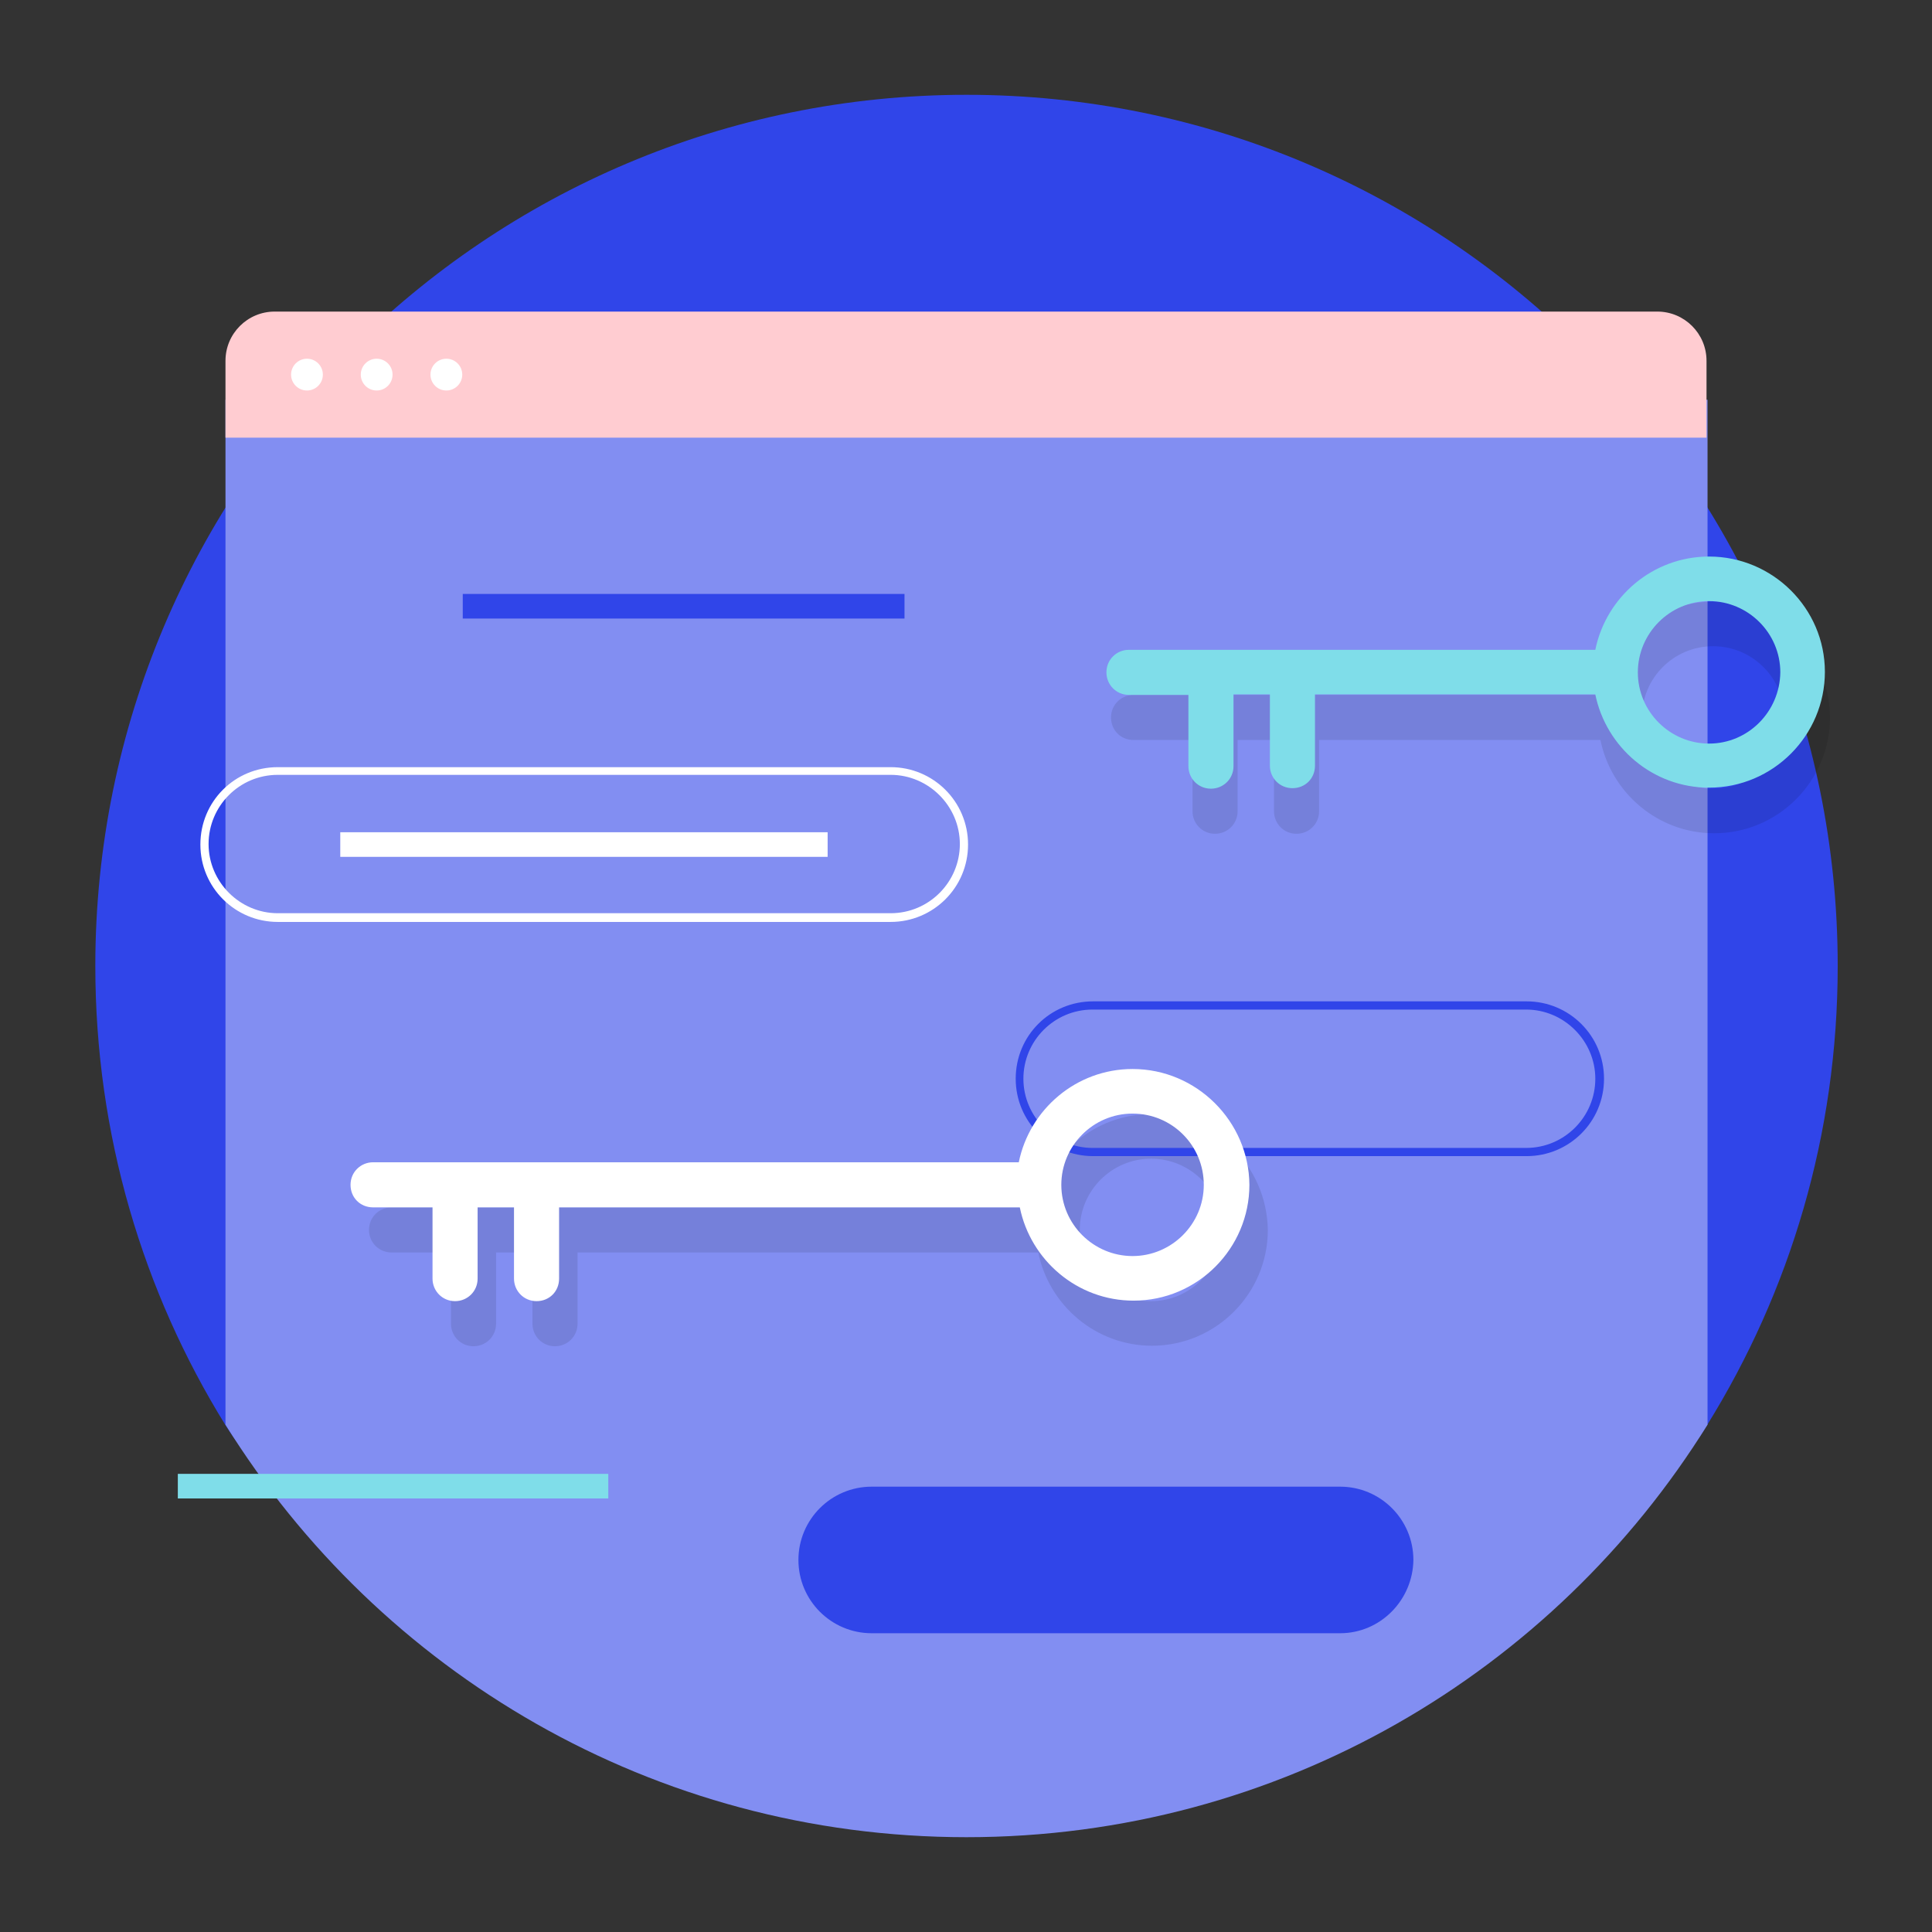
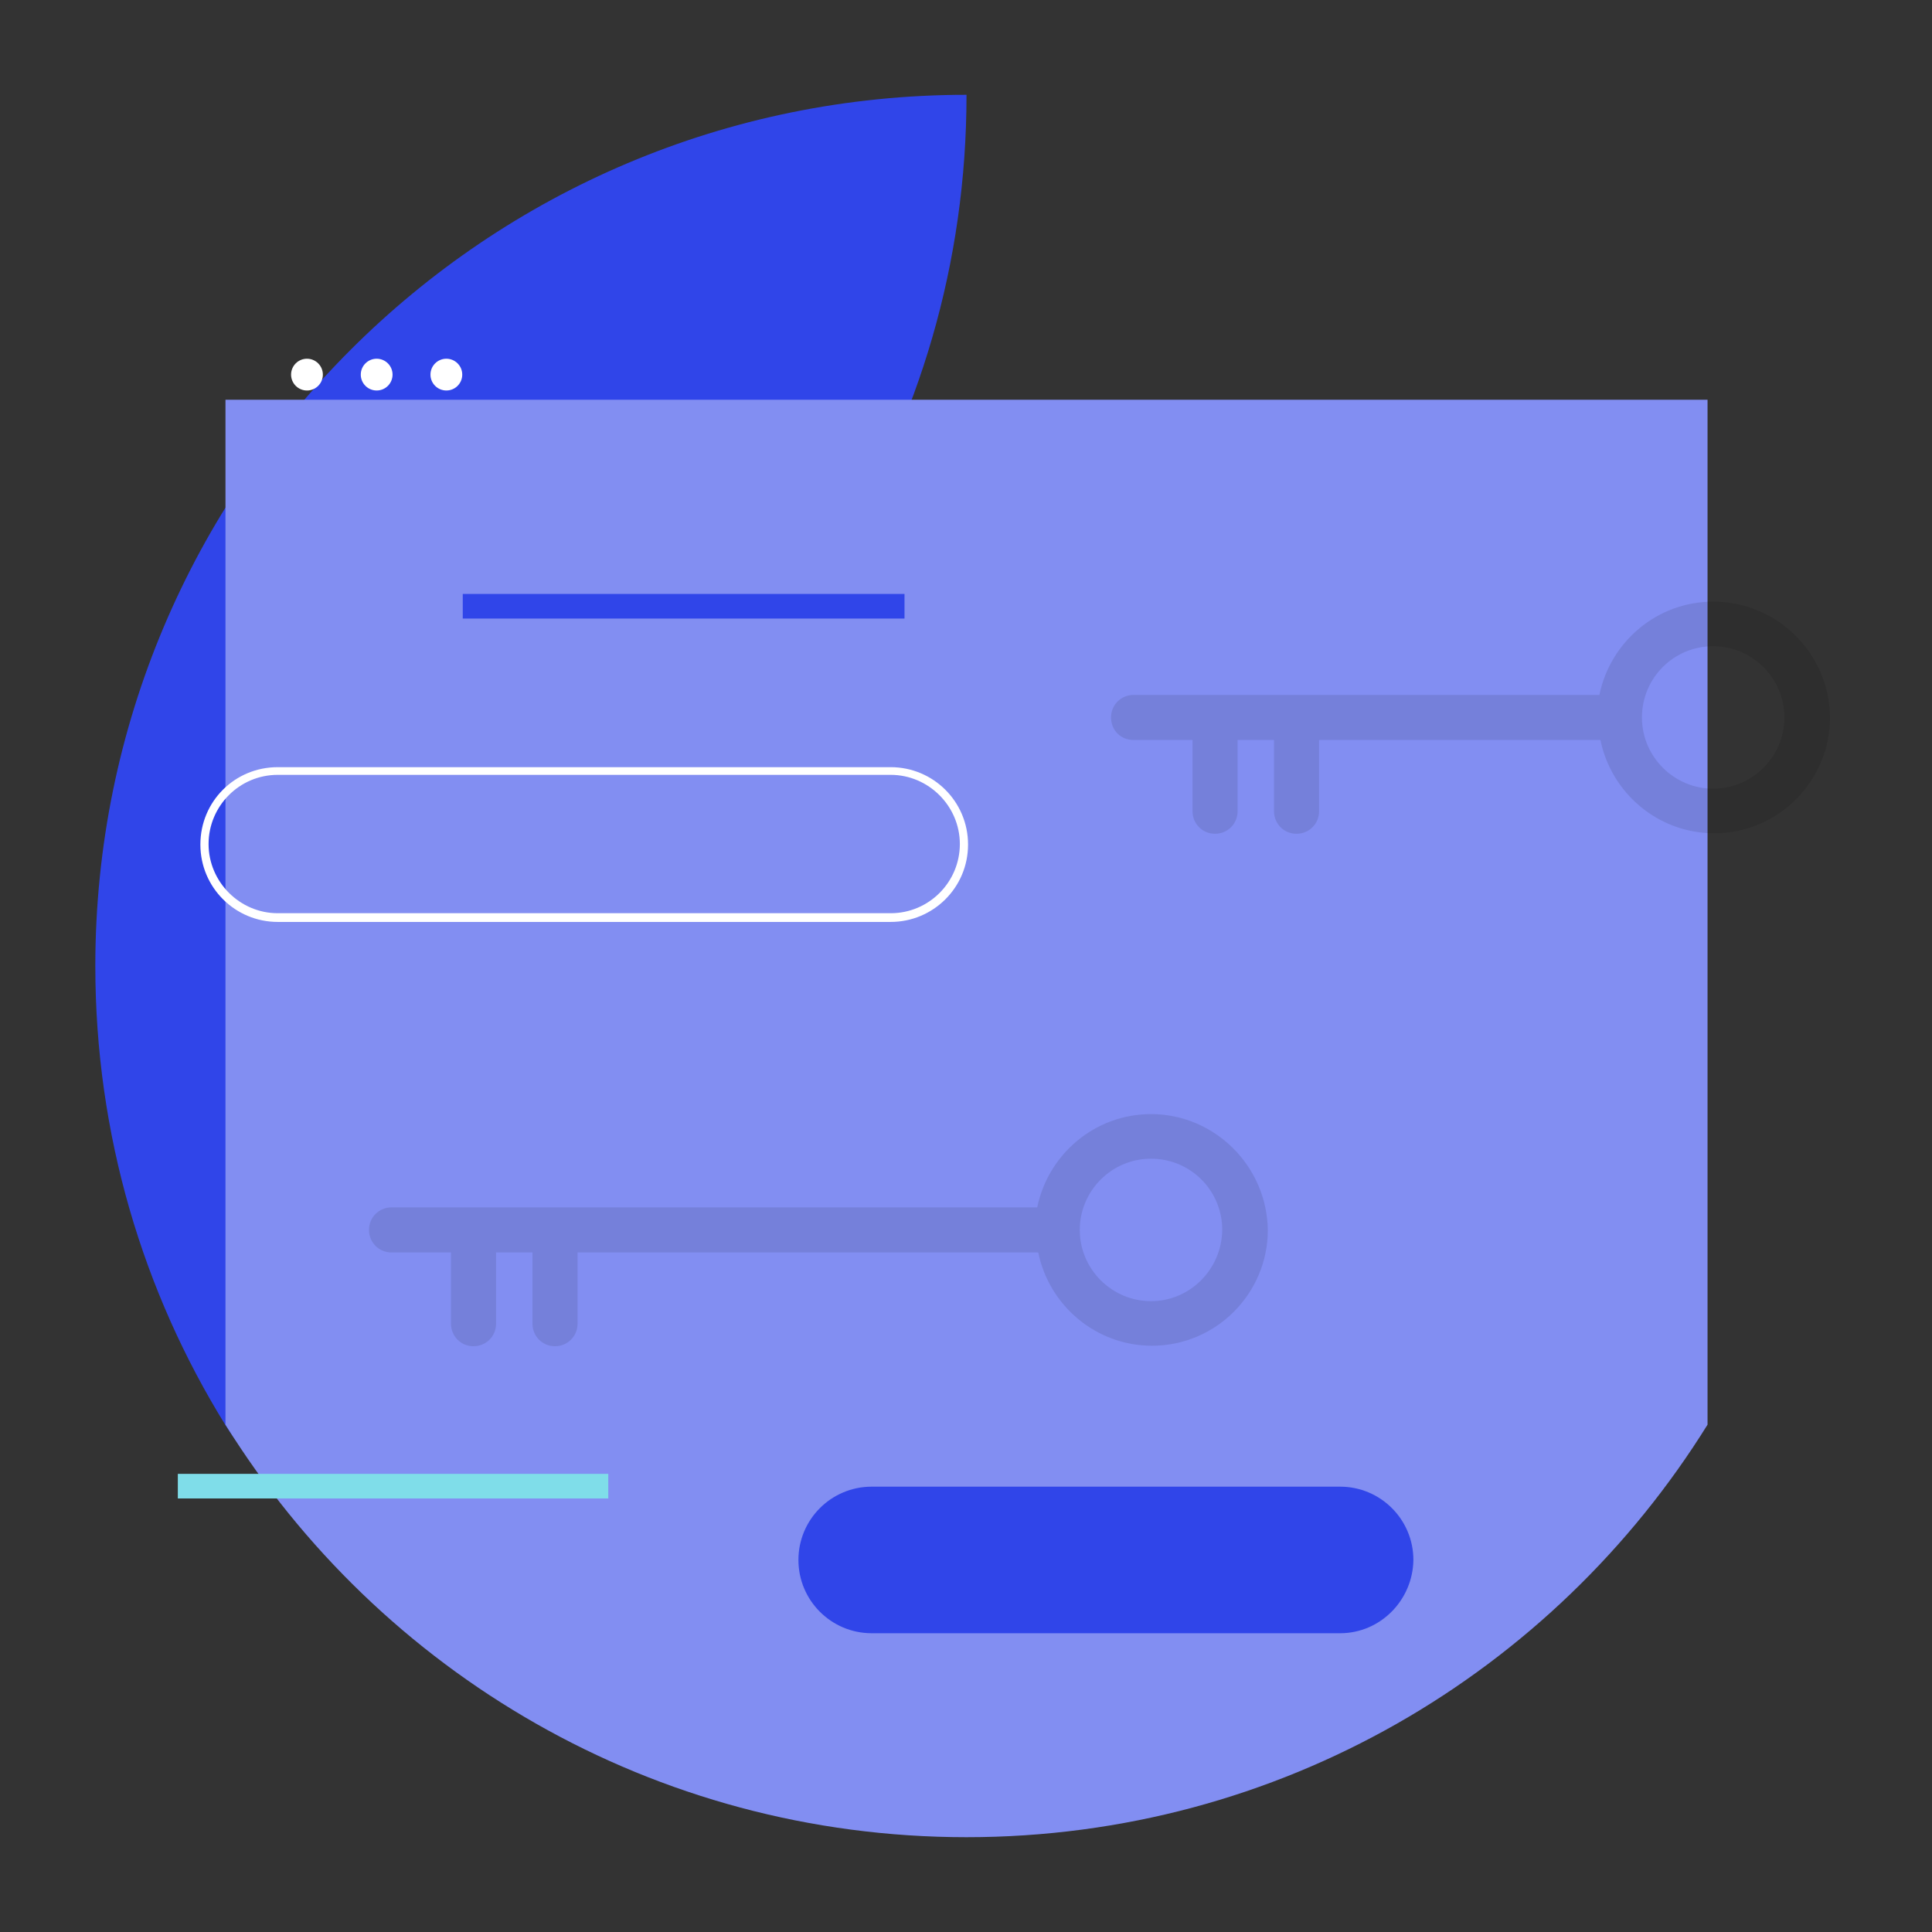
<svg xmlns="http://www.w3.org/2000/svg" version="1.1" id="Layer_1" x="0px" y="0px" viewBox="0 0 377 377" style="enable-background:new 0 0 377 377;" xml:space="preserve">
  <rect x="0" y="0" width="377" height="377" fill="#333333" stroke="none" />
  <style type="text/css">
	.st0{fill:#3045E9;}
	.st1{fill:#828EF2;}
	.st2{opacity:0.1;enable-background:new    ;}
	.st3{fill:#FFCCD1;}
	.st4{fill:#FFFFFF;}
	.st5{fill:#7FDDE9;}
</style>
  <g>
-     <path class="st0" d="M188.5,356.1c-56.2,0-106-26-136.9-67.6c-2.6-3.6-5.2-6.6-7.6-10.4c-16.1-26-25.4-56.7-25.4-89.6   c0-93.9,76.1-170,170-170s170,76.1,170,170c0,32.9-9.3,63.5-25.5,89.6c-2.2,3.7-4.7,6.4-7.2,9.9   C294.9,329.9,244.9,356.1,188.5,356.1z" />
+     <path class="st0" d="M188.5,356.1c-56.2,0-106-26-136.9-67.6c-2.6-3.6-5.2-6.6-7.6-10.4c-16.1-26-25.4-56.7-25.4-89.6   c0-93.9,76.1-170,170-170c0,32.9-9.3,63.5-25.5,89.6c-2.2,3.7-4.7,6.4-7.2,9.9   C294.9,329.9,244.9,356.1,188.5,356.1z" />
  </g>
  <g>
    <g>
      <g>
        <path class="st1" d="M317.7,78H59.3H44v20.9v179.1c30,48.3,83.5,80.5,144.6,80.5s114.6-32.2,144.6-80.5V98.9V78H317.7z" />
      </g>
    </g>
  </g>
  <path class="st2" d="M224.6,217.4c-11,0-20.1,7.9-22.2,18.2h-126c-2.4,0-4.4,1.9-4.4,4.4c0,2.4,1.9,4.4,4.4,4.4h11.6v13.9  c0,2.4,1.9,4.4,4.4,4.4c2.4,0,4.4-1.9,4.4-4.4v-13.9h7.1v13.9c0,2.4,1.9,4.4,4.4,4.4c2.4,0,4.4-1.9,4.4-4.4v-13.9h89.9  c2.1,10.3,11.2,18.2,22.2,18.2c12.5,0,22.6-10.2,22.6-22.6C247.2,227.5,237,217.4,224.6,217.4z M224.6,253.9  c-7.6,0-13.9-6.2-13.9-13.9c0-7.6,6.2-13.9,13.9-13.9s13.9,6.2,13.9,13.9C238.4,247.7,232.2,253.9,224.6,253.9z" />
  <g>
-     <path class="st3" d="M333,85.4H44V70.4c0-5.3,4.3-9.6,9.6-9.6h269.8c5.3,0,9.6,4.3,9.6,9.6L333,85.4L333,85.4z" />
-   </g>
+     </g>
  <g>
    <g>
      <circle class="st4" cx="59.9" cy="73.1" r="3.1" />
    </g>
    <g>
      <circle class="st4" cx="73.5" cy="73.1" r="3.1" />
    </g>
    <g>
      <circle class="st4" cx="87.1" cy="73.1" r="3.1" />
    </g>
  </g>
  <g>
    <rect x="90.3" y="115.9" class="st0" width="86.2" height="4.8" />
  </g>
  <g>
    <rect x="34.7" y="287.6" class="st5" width="84" height="4.8" />
  </g>
  <g>
-     <rect x="66.4" y="162.4" class="st4" width="95.1" height="4.8" />
-   </g>
+     </g>
  <path class="st2" d="M334.3,117.4c-11,0-20.1,7.9-22.2,18.2h-90.9c-2.4,0-4.4,1.9-4.4,4.4c0,2.5,1.9,4.4,4.4,4.4h11.5v13.9  c0,2.4,1.9,4.4,4.4,4.4c2.4,0,4.4-1.9,4.4-4.4v-13.9h7.1v13.9c0,2.4,1.9,4.4,4.4,4.4c2.4,0,4.4-1.9,4.4-4.4v-13.9h54.9  c2.1,10.3,11.2,18.2,22.2,18.2c12.5,0,22.6-10.2,22.6-22.6C357,127.5,346.8,117.4,334.3,117.4z M334.3,153.9  c-7.6,0-13.9-6.2-13.9-13.9s6.2-13.9,13.9-13.9s13.9,6.3,13.9,13.9S342,153.9,334.3,153.9z" />
  <g>
-     <path class="st0" d="M297.9,225.6h-84.6c-8.3,0-15.1-6.7-15.1-15.1s6.7-15.1,15.1-15.1h84.6c8.3,0,15.1,6.7,15.1,15.1   S306.2,225.6,297.9,225.6z M213.2,197c-7.5,0-13.5,6.1-13.5,13.5c0,7.4,6.1,13.5,13.5,13.5h84.6c7.5,0,13.5-6.1,13.5-13.5   c0-7.4-6.1-13.5-13.5-13.5H213.2z" />
-   </g>
+     </g>
  <g>
    <path class="st0" d="M261.5,318.7h-91.4c-7.9,0-14.3-6.4-14.3-14.3l0,0c0-7.9,6.4-14.3,14.3-14.3h91.4c7.9,0,14.3,6.4,14.3,14.3   l0,0C275.7,312.2,269.4,318.7,261.5,318.7z" />
  </g>
  <g>
    <path class="st4" d="M173.8,179.9H54.2c-8.3,0-15.1-6.7-15.1-15.1s6.7-15.1,15.1-15.1h119.6c8.3,0,15.1,6.7,15.1,15.1   S182.1,179.9,173.8,179.9z M54.2,151.2c-7.5,0-13.5,6.1-13.5,13.5s6.1,13.5,13.5,13.5h119.6c7.5,0,13.5-6.1,13.5-13.5   s-6.1-13.5-13.5-13.5H54.2z" />
  </g>
-   <path class="st4" d="M221,208.6c-11,0-20.1,7.9-22.2,18.2h-126c-2.4,0-4.4,1.9-4.4,4.4s1.9,4.4,4.4,4.4h11.6v13.9  c0,2.4,1.9,4.4,4.4,4.4c2.4,0,4.4-1.9,4.4-4.4v-13.9h7.1v13.9c0,2.4,1.9,4.4,4.4,4.4s4.4-1.9,4.4-4.4v-13.9H199  c2.1,10.3,11.2,18.2,22.2,18.2c12.5,0,22.6-10.2,22.6-22.6C243.7,218.8,233.5,208.6,221,208.6z M221,245.1  c-7.6,0-13.9-6.2-13.9-13.9c0-7.6,6.2-13.9,13.9-13.9s13.9,6.2,13.9,13.9C234.9,238.9,228.6,245.1,221,245.1z" />
-   <path class="st5" d="M333.5,108.6c-11,0-20.1,7.9-22.2,18.2h-91c-2.4,0-4.4,1.9-4.4,4.4c0,2.4,1.9,4.4,4.4,4.4h11.6v13.9  c0,2.4,1.9,4.4,4.4,4.4c2.4,0,4.4-1.9,4.4-4.4v-14h7.1v13.9c0,2.4,1.9,4.4,4.4,4.4c2.5,0,4.4-1.9,4.4-4.4v-13.9h54.7  c2.1,10.3,11.2,18.2,22.2,18.2c12.5,0,22.6-10.2,22.6-22.6C356.1,118.7,345.9,108.6,333.5,108.6z M333.5,145.1  c-7.6,0-13.9-6.2-13.9-13.9c0-7.6,6.2-13.9,13.9-13.9c7.6,0,13.9,6.2,13.9,13.9C347.3,138.9,341.1,145.1,333.5,145.1z" />
</svg>